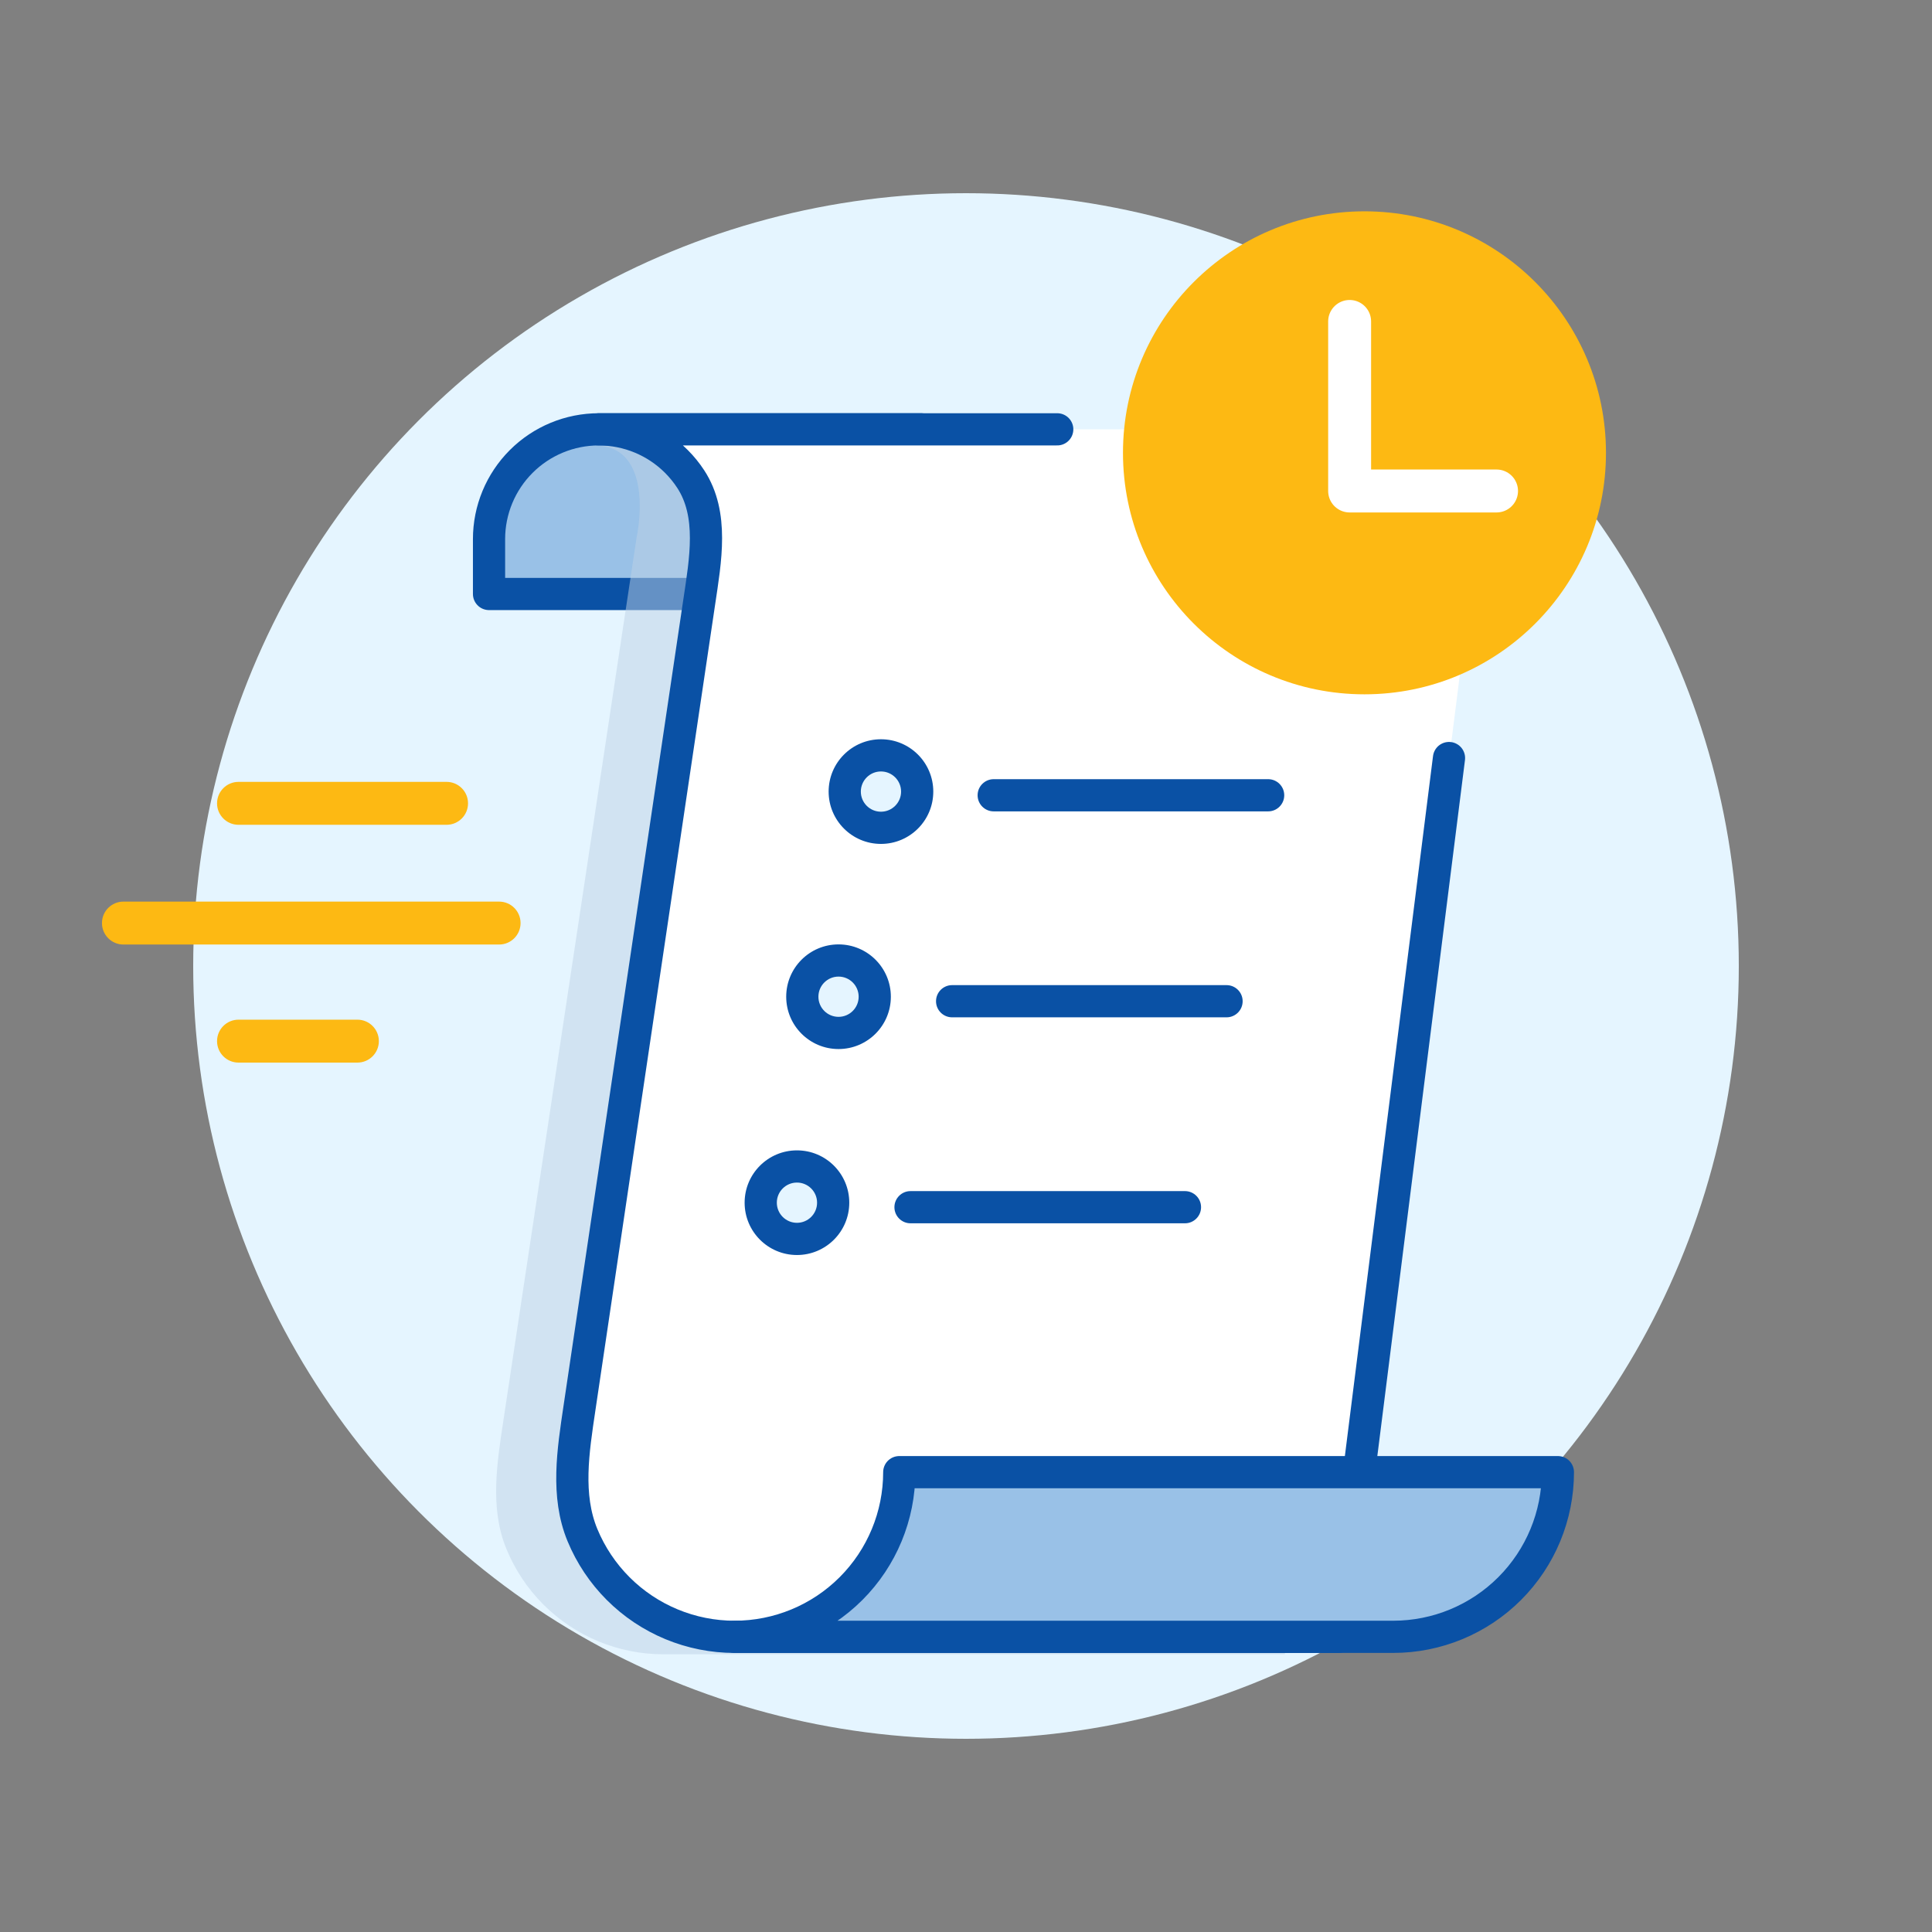
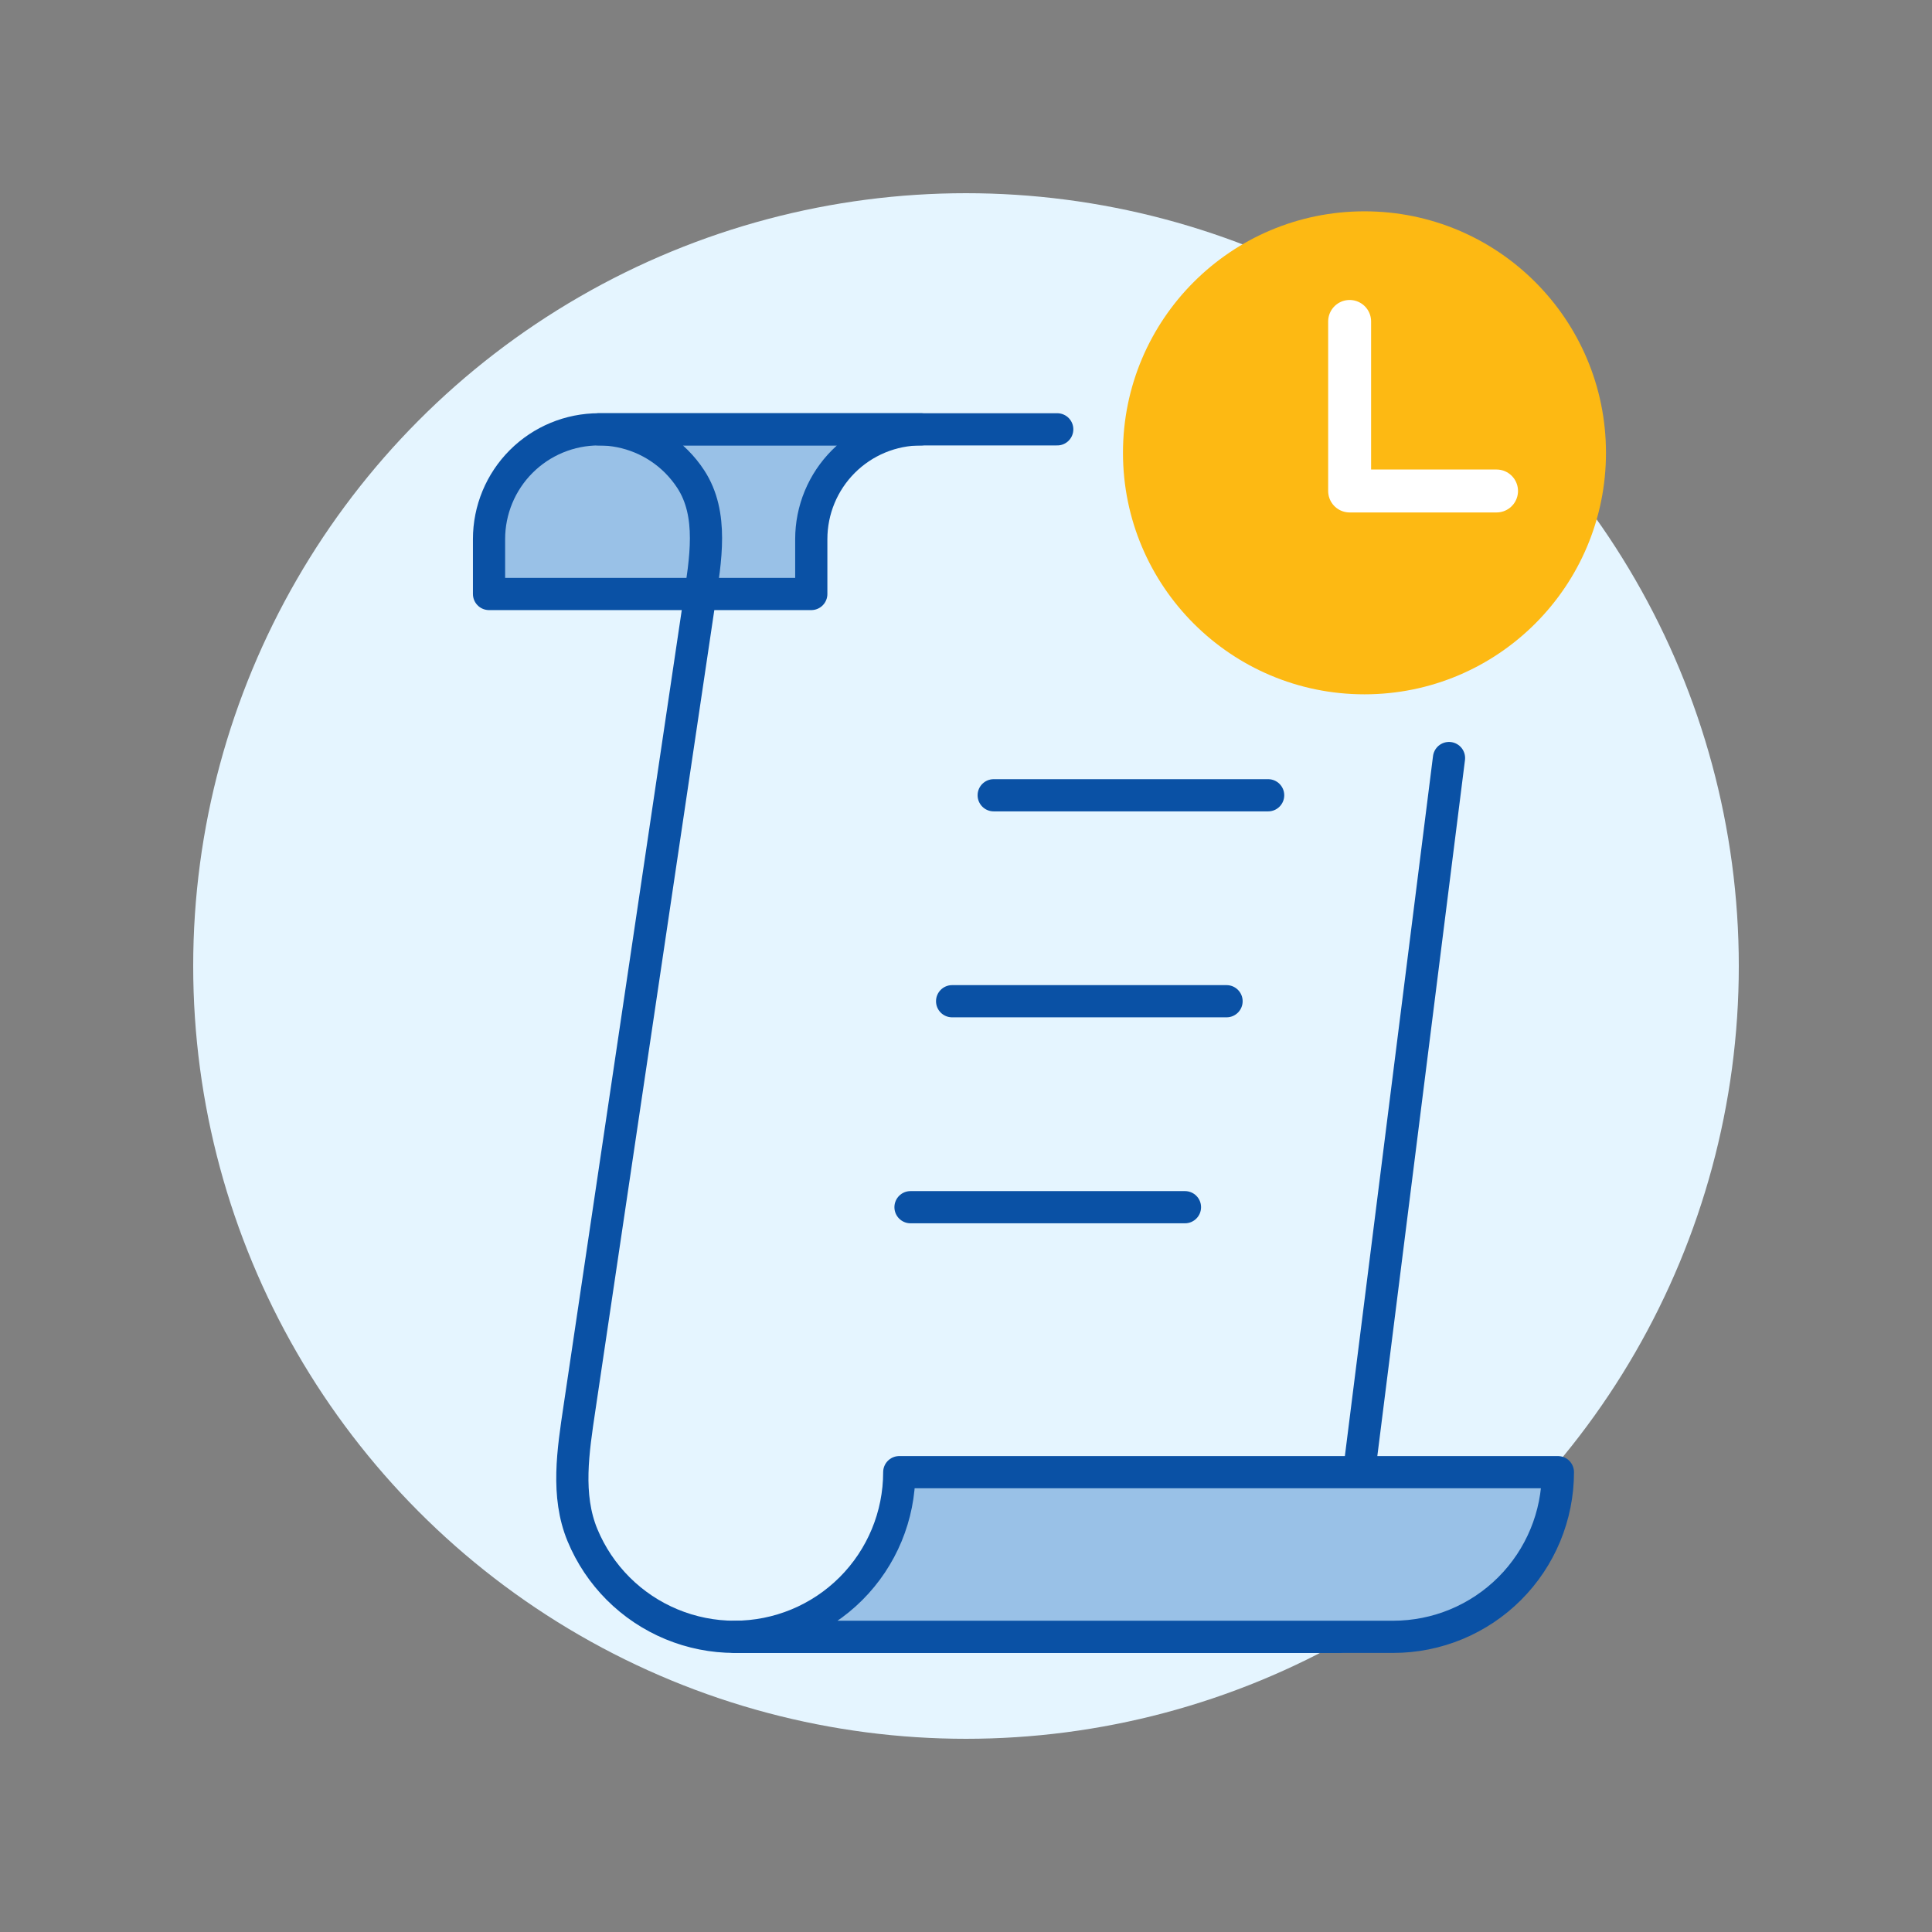
<svg xmlns="http://www.w3.org/2000/svg" width="180" height="180" viewBox="0 0 180 180" fill="none">
  <rect x="0" y="0" width="180" height="180" fill="#808080" stroke="none" />
  <circle cx="90" cy="90" r="72" fill="#E5F5FF" />
  <path d="M75.585 55.341V50.227C75.585 48.884 75.849 47.554 76.363 46.313C76.877 45.072 77.631 43.945 78.58 42.995C79.53 42.045 80.658 41.292 81.898 40.778C83.139 40.264 84.469 40 85.812 40H55.789C53.077 40 50.476 41.078 48.558 42.995C46.64 44.913 45.562 47.514 45.562 50.227V55.341H75.585Z" fill="#99C1E7" stroke="#0A51A5" stroke-width="3" stroke-linecap="round" stroke-linejoin="round" />
  <g style="mix-blend-mode:multiply">
-     <path d="M119.703 154.125L133 52.17C133 49.373 131.891 46.691 129.917 44.714C127.942 42.736 125.265 41.625 122.472 41.625L55.5 41.525C59.798 41.525 60 46.625 59.298 50.17L46.895 132.375C46.299 136.323 45.646 140.452 47.122 144.162C47.148 144.228 47.175 144.294 47.202 144.359C47.995 146.278 49.159 148.022 50.625 149.491C52.092 150.96 53.833 152.125 55.749 152.92C57.665 153.715 59.718 154.125 61.792 154.125H119.703Z" fill="#BFD3E7" fill-opacity="0.5" />
-   </g>
-   <path d="M124.69 152.5L137.606 50.227C137.606 47.515 136.528 44.914 134.611 42.996C132.693 41.078 130.092 40 127.38 40H55.79C58.503 40 61.104 41.078 63.022 42.995C63.526 43.5 63.972 44.051 64.356 44.639C66.506 47.935 65.727 52.181 65.148 56.074L53.986 131.199C53.397 135.167 52.733 139.323 54.268 143.029C55.039 144.89 56.169 146.581 57.593 148.006C59.017 149.431 60.709 150.561 62.57 151.332C64.431 152.103 66.426 152.5 68.44 152.5H124.69Z" fill="white" />
+     </g>
  <path d="M135 70.625L124.69 152.5H68.44C66.426 152.5 64.431 152.103 62.57 151.332C60.709 150.561 59.017 149.431 57.593 148.006C56.169 146.581 55.039 144.89 54.268 143.029V143.029C52.733 139.323 53.397 135.167 53.986 131.199L65.148 56.074C65.727 52.181 66.506 47.935 64.356 44.639C63.972 44.051 63.526 43.5 63.022 42.995C61.104 41.078 58.503 40 55.79 40H98.5" stroke="#0A51A5" stroke-width="3" stroke-linecap="round" stroke-linejoin="round" />
  <path d="M145.145 137.158C145.145 141.227 143.529 145.128 140.652 148.005C137.775 150.882 133.874 152.498 129.805 152.499H68.441C72.51 152.498 76.412 150.882 79.288 148.005C82.165 145.128 83.782 141.227 83.782 137.158H145.145Z" fill="#99C1E7" stroke="#0A51A5" stroke-width="3" stroke-linecap="round" stroke-linejoin="round" />
  <path fill-rule="evenodd" clip-rule="evenodd" d="M82.077 77.125C83.941 77.125 85.452 75.614 85.452 73.75C85.452 71.886 83.941 70.375 82.077 70.375C80.213 70.375 78.702 71.886 78.702 73.75C78.702 75.614 80.213 77.125 82.077 77.125ZM78.124 96.237C79.988 96.237 81.499 94.726 81.499 92.862C81.499 90.998 79.988 89.487 78.124 89.487C76.26 89.487 74.749 90.998 74.749 92.862C74.749 94.726 76.26 96.237 78.124 96.237ZM77.625 112.052C77.625 113.916 76.114 115.427 74.25 115.427C72.386 115.427 70.875 113.916 70.875 112.052C70.875 110.188 72.386 108.677 74.25 108.677C76.114 108.677 77.625 110.188 77.625 112.052Z" fill="#E5F5FF" />
-   <path d="M83.952 73.75C83.952 74.785 83.112 75.625 82.077 75.625V78.625C84.769 78.625 86.952 76.442 86.952 73.75H83.952ZM82.077 71.875C83.112 71.875 83.952 72.715 83.952 73.75H86.952C86.952 71.058 84.769 68.875 82.077 68.875V71.875ZM80.202 73.75C80.202 72.715 81.041 71.875 82.077 71.875V68.875C79.384 68.875 77.202 71.058 77.202 73.75H80.202ZM82.077 75.625C81.041 75.625 80.202 74.785 80.202 73.75H77.202C77.202 76.442 79.384 78.625 82.077 78.625V75.625ZM79.999 92.862C79.999 93.898 79.16 94.737 78.124 94.737V97.737C80.817 97.737 82.999 95.555 82.999 92.862H79.999ZM78.124 90.987C79.16 90.987 79.999 91.827 79.999 92.862H82.999C82.999 90.17 80.817 87.987 78.124 87.987V90.987ZM76.249 92.862C76.249 91.827 77.089 90.987 78.124 90.987V87.987C75.432 87.987 73.249 90.17 73.249 92.862H76.249ZM78.124 94.737C77.089 94.737 76.249 93.898 76.249 92.862H73.249C73.249 95.555 75.432 97.737 78.124 97.737V94.737ZM74.25 116.927C76.942 116.927 79.125 114.744 79.125 112.052H76.125C76.125 113.087 75.285 113.927 74.25 113.927V116.927ZM69.375 112.052C69.375 114.744 71.558 116.927 74.25 116.927V113.927C73.215 113.927 72.375 113.087 72.375 112.052H69.375ZM74.25 107.177C71.558 107.177 69.375 109.359 69.375 112.052H72.375C72.375 111.016 73.215 110.177 74.25 110.177V107.177ZM79.125 112.052C79.125 109.359 76.942 107.177 74.25 107.177V110.177C75.285 110.177 76.125 111.016 76.125 112.052H79.125Z" fill="#0A51A5" />
  <path fill-rule="evenodd" clip-rule="evenodd" d="M91.081 74.094C91.081 73.265 91.753 72.594 92.581 72.594H118.15C118.978 72.594 119.65 73.265 119.65 74.094C119.65 74.922 118.978 75.594 118.15 75.594H92.581C91.753 75.594 91.081 74.922 91.081 74.094ZM87.207 93.282C87.207 92.454 87.878 91.782 88.707 91.782H114.275C115.104 91.782 115.775 92.454 115.775 93.282C115.775 94.111 115.104 94.782 114.275 94.782H88.707C87.878 94.782 87.207 94.111 87.207 93.282ZM84.831 110.972C84.003 110.972 83.331 111.643 83.331 112.472C83.331 113.3 84.003 113.972 84.831 113.972H110.4C111.228 113.972 111.9 113.3 111.9 112.472C111.9 111.643 111.228 110.972 110.4 110.972H84.831Z" fill="#0A51A5" />
  <path d="M127.125 64.688C139.551 64.688 149.625 54.614 149.625 42.188C149.625 29.761 139.551 19.688 127.125 19.688C114.699 19.688 104.625 29.761 104.625 42.188C104.625 54.614 114.699 64.688 127.125 64.688Z" fill="#FDB913" />
  <path d="M125.742 29.948V45.744H139.429" stroke="white" stroke-width="4" stroke-linecap="round" stroke-linejoin="round" />
-   <path fill-rule="evenodd" clip-rule="evenodd" d="M22.222 72.845C21.117 72.845 20.222 73.741 20.222 74.845C20.222 75.95 21.117 76.845 22.222 76.845H41.606C42.711 76.845 43.606 75.95 43.606 74.845C43.606 73.741 42.711 72.845 41.606 72.845H22.222ZM9.5 86C9.5 84.895 10.395 84 11.5 84H46.5C47.605 84 48.5 84.895 48.5 86C48.5 87.105 47.605 88 46.5 88H11.5C10.395 88 9.5 87.105 9.5 86ZM20.222 97C20.222 95.896 21.117 95 22.222 95H33.298C34.403 95 35.298 95.896 35.298 97C35.298 98.105 34.403 99 33.298 99H22.222C21.117 99 20.222 98.105 20.222 97Z" fill="#FDB913" />
</svg>